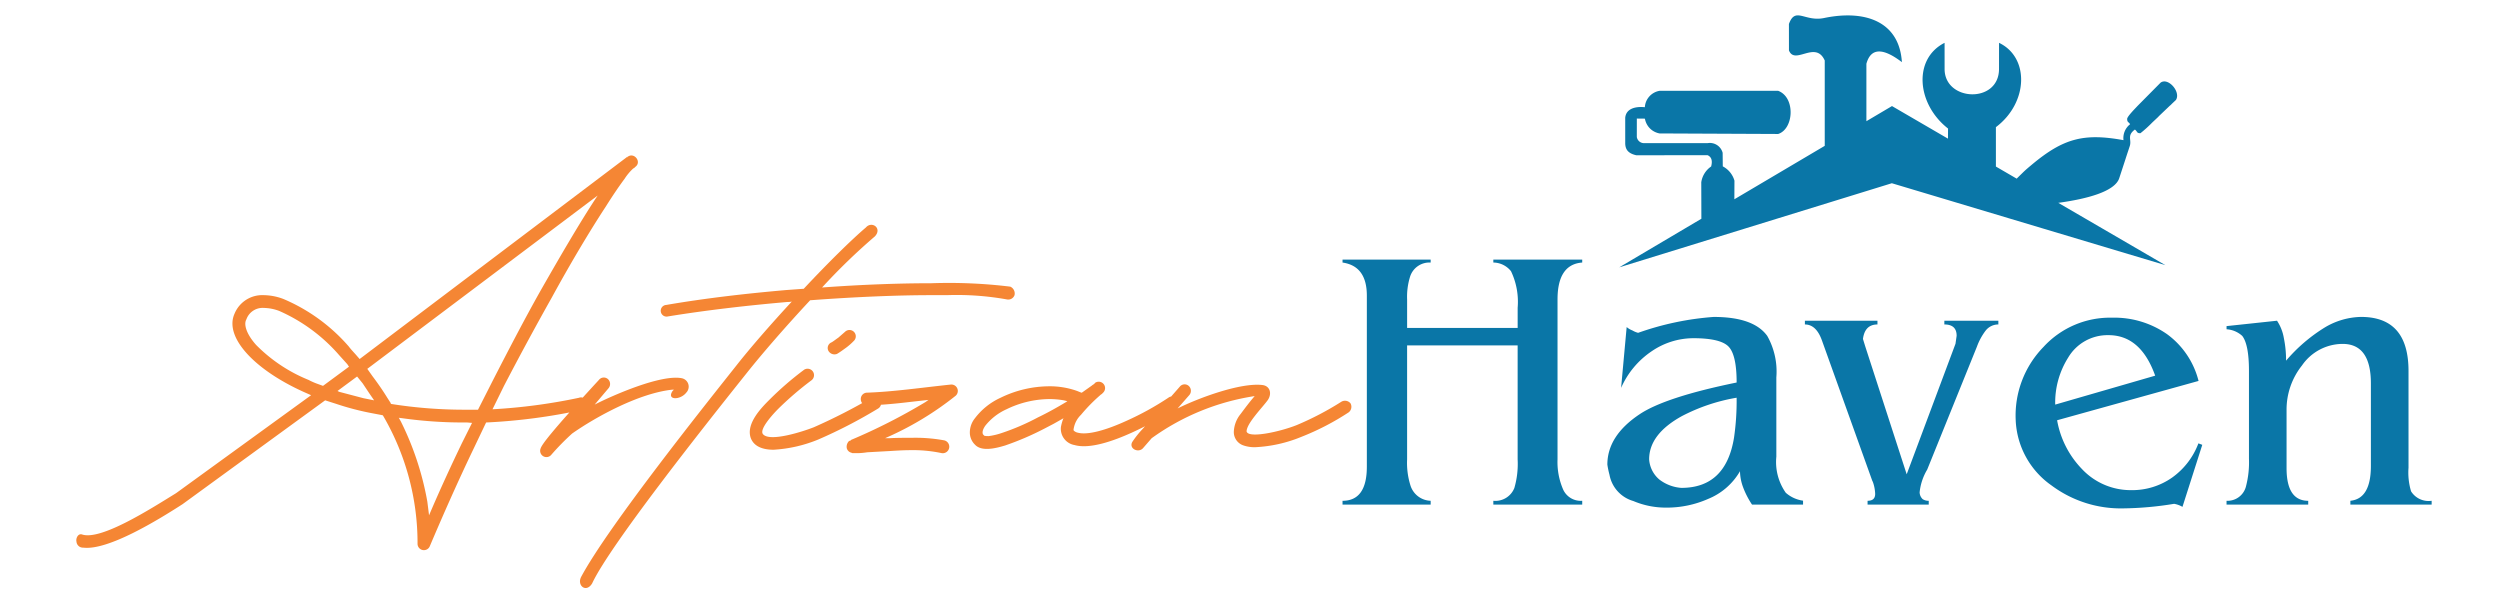
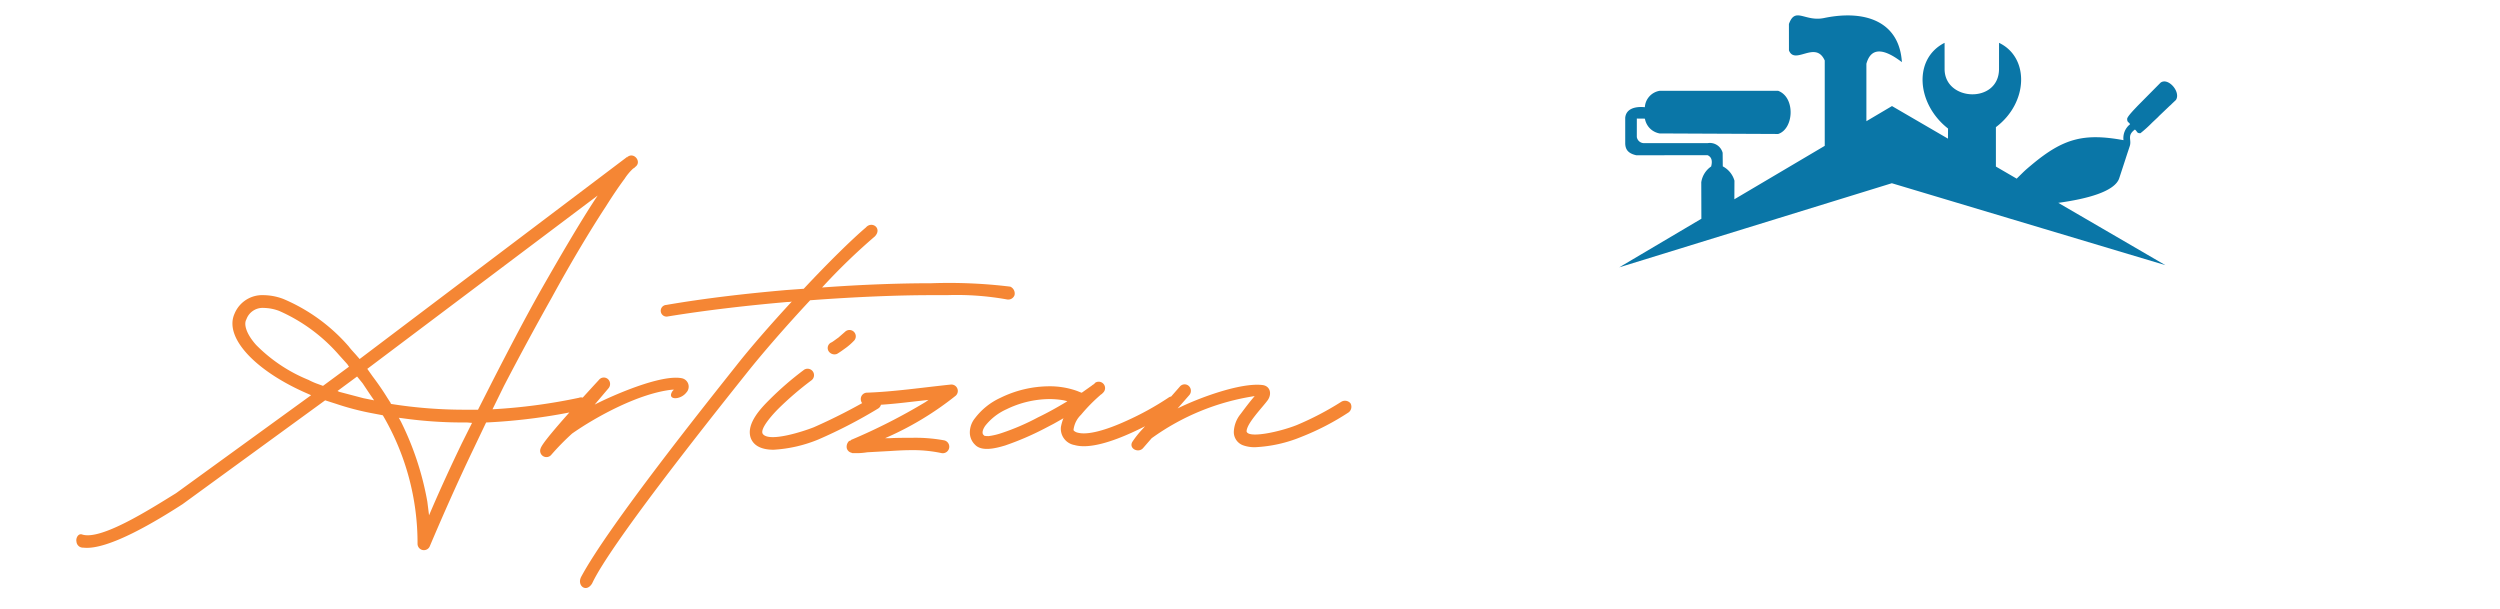
<svg xmlns="http://www.w3.org/2000/svg" id="Layer_1" data-name="Layer 1" width="267" height="65" viewBox="0 0 267 65">
  <defs>
    <style>.cls-1{fill:none;}.cls-2{fill:#f58634;}.cls-3,.cls-4{fill:#0a76a7;}.cls-4{fill-rule:evenodd;}</style>
  </defs>
  <g id="Layer_1-2" data-name="Layer_1">
-     <rect class="cls-1" x="-24.109" y="-7.199" width="315.996" height="79.399" />
    <path class="cls-2" d="M44.594,58.082a.68.68,0,0,0,1.319.228c1.41-3.32,2.956-6.821,4.593-10.232l1.41-2.956A61.813,61.813,0,0,0,62.24,43.757a.645.645,0,0,0,.41-.819.606.606,0,0,0-.819-.454,60.469,60.469,0,0,1-9.232,1.228L53.827,41.21c1.728-3.32,3.456-6.503,5.093-9.414,2.138-3.911,4.138-7.231,5.776-9.732.773-1.228,1.455-2.228,2.001-2.956a5.693,5.693,0,0,1,.955-1.137h.045l.136-.136c.728-.5-.045-1.547-.728-1.137l-.091.045v.045h-.091l-.045.045L38.41,38.344l-.318-.364c-.273-.318-.591-.636-.864-1.001A19.114,19.114,0,0,0,30.27,31.932a6.128,6.128,0,0,0-2.138-.41A3.197,3.197,0,0,0,25.04,33.523c-1.091,2.456,2.046,5.912,7.367,8.322l.819.363-14.417,10.46c-2.728,1.683-8.05,5.093-10.05,4.411-.41-.137-.682.41-.591.773a.692.692,0,0,0,.728.636c2.637.318,7.913-2.911,10.596-4.639L34.726,42.755l1.137.364A29.022,29.022,0,0,0,39.91,44.165l.955.182.045.045a26.964,26.964,0,0,1,3.683,13.689ZM49.279,47.44c-1.137,2.365-2.183,4.639-3.184,6.958l-.273.636L45.64,53.579A31.495,31.495,0,0,0,42.82,45.03l-.228-.41.364.045a46.43,46.43,0,0,0,6.913.454l.546.045-1.137,2.274Zm.591-3.683a50.073,50.073,0,0,1-8.231-.636h.136l-.41-.636c-.5-.819-1.046-1.592-1.592-2.319l-.546-.773,24.603-18.509-.273.41c-1.637,2.501-3.638,5.912-5.867,9.823-1.637,2.91-3.32,6.139-5.048,9.505l-1.592,3.138H49.869Zm-11.142-2.82.728,1.092.5.728-1.137-.228-2.592-.682-.181-.091L38.138,40.21l.591.728Zm-4.73.091a7.264,7.264,0,0,1-1.046-.454,16.672,16.672,0,0,1-5.594-3.73c-1.137-1.274-1.319-2.274-1.046-2.729a1.836,1.836,0,0,1,1.865-1.228,4.908,4.908,0,0,1,1.637.318,18.184,18.184,0,0,1,6.412,4.73l.864.956.181.273L34.498,41.21l-.5-.182Zm23.739,6.867a.671.671,0,0,0,1.137.682,26.497,26.497,0,0,1,2.228-2.274c2.592-1.819,7.186-4.32,10.687-4.684h.182l-.137.136c-.682,1,.819,1,1.455.182a.917.917,0,0,0-.5-1.547c-2.182-.41-7.231,1.773-9.277,2.82l1.5-1.773a.704.704,0,0,0-.091-.955.662.662,0,0,0-.955.091C58.692,46.302,57.873,47.485,57.737,47.894Zm4.32,13.734c-.454.909.546,1.728,1.182.682,1.865-4.002,11.642-16.372,16.508-22.465,1.773-2.228,4.275-5.093,6.776-7.777,4.866-.364,9.368-.546,12.961-.546h1.637a30.296,30.296,0,0,1,6.412.455.712.712,0,0,0,.819-.455.797.797,0,0,0-.455-.909,53.882,53.882,0,0,0-8.413-.364c-3.32,0-7.367.137-11.688.455a65.51,65.51,0,0,1,5.639-5.458c.819-.864-.318-1.683-.955-.955-1.501,1.274-4.048,3.774-6.64,6.548l-1.864.136c-4.184.364-8.595.864-12.825,1.592a.623.623,0,1,0,.182,1.228c4.184-.682,8.595-1.182,12.779-1.546a1.705,1.705,0,0,0,.454-.045c-2.228,2.411-4.411,4.912-5.912,6.821C75.7,42.755,64.968,56.171,62.057,61.628Zm18.1-14.916c.318.955,1.274,1.319,2.456,1.319a14.737,14.737,0,0,0,4.775-1.091,52.331,52.331,0,0,0,6.412-3.32.673.673,0,0,0,.181-.955.615.615,0,0,0-.909-.181,60.521,60.521,0,0,1-6.139,3.138c-1.137.454-4.775,1.637-5.458.728-.41-.546,1.228-2.274,1.637-2.683a34.009,34.009,0,0,1,3.547-3.047.688.688,0,0,0-.773-1.137A33.637,33.637,0,0,0,82.158,42.71c-.864.864-2.456,2.501-2.001,4.002ZM88.48,37.48a.742.742,0,0,0,.909.318c.318-.182.682-.454,1-.682a6.289,6.289,0,0,0,.773-.683.676.676,0,1,0-.909-1l-.728.636c-.273.181-.546.41-.728.5a.646.646,0,0,0-.318.909Zm3.228,10.915a7.678,7.678,0,0,0,.909-.091l2.456-.136c.727-.045,1.455-.091,2.182-.091a14.682,14.682,0,0,1,3.32.318.696.696,0,0,0,.273-1.364,17.094,17.094,0,0,0-3.502-.273c-.819,0-1.637,0-2.365.045h-.455l.091-.045a33.228,33.228,0,0,0,7.458-4.502.685.685,0,0,0-.546-1.183c-3.047.318-6.139.773-8.959.864a.673.673,0,0,0-.636.727.661.661,0,0,0,.682.637c1.455-.045,3.002-.182,4.502-.364l2.046-.228-.318.228a62.628,62.628,0,0,1-7.958,4.048V47.03a.767.767,0,0,0-.228.091.849.849,0,0,0-.228.728.656.656,0,0,0,.5.5.273.273,0,0,0,.182.045h.592Zm12.506-.819c.728.636,2.092.318,3.138,0a30.674,30.674,0,0,0,4.139-1.773l1.046-.546,1.046-.591-.045.091a5.524,5.524,0,0,0-.228.819,1.761,1.761,0,0,0,1.455,1.956c1.592.454,4.093-.41,6.094-1.319a32.453,32.453,0,0,0,4.73-2.637.682.682,0,1,0-.818-1.091,31.108,31.108,0,0,1-4.457,2.456c-2.183,1.001-4.139,1.547-5.184,1.274a.914.914,0,0,1-.455-.228.357.357,0,0,1,0-.228,2.66,2.66,0,0,1,.773-1.455,18.166,18.166,0,0,1,2.046-2.092l.045-.045.136-.091.136-.136a.68.68,0,0,0-.864-1.046v.045c-.045,0-.091.045-.182.136l-.091.045-.045.045-1.091.773h-.045l-.454-.182a8.656,8.656,0,0,0-3.002-.5,11.926,11.926,0,0,0-5.184,1.228,7.143,7.143,0,0,0-2.729,2.183,2.436,2.436,0,0,0-.546,1.5,1.821,1.821,0,0,0,.5,1.274l.137.136Zm1.364-1c-.41,0-.5-.045-.5-.091l-.091-.091c-.136-.273.045-.636.228-.909a6.078,6.078,0,0,1,2.274-1.773,10.644,10.644,0,0,1,4.548-1.091,9.035,9.035,0,0,1,1.592.136l.364.091-.136.091c-.909.546-1.956,1.137-3.002,1.637a24.705,24.705,0,0,1-3.911,1.683,7.107,7.107,0,0,1-1.364.318Zm15.371.591c-.455.728.636,1.274,1.137.683l.909-1.046a25.267,25.267,0,0,1,11.005-4.502c-.591.683-1.092,1.364-1.5,1.91a3.196,3.196,0,0,0-.728,1.91,1.498,1.498,0,0,0,1.046,1.455,3.578,3.578,0,0,0,1.274.182,14.718,14.718,0,0,0,4.866-1.092,27.416,27.416,0,0,0,5.093-2.638.754.754,0,0,0,.181-.955.766.766,0,0,0-.955-.181,31.914,31.914,0,0,1-4.775,2.501c-1.82.728-5.185,1.455-5.366.683,0-.864,1.728-2.592,2.274-3.365.455-.683.228-1.5-.591-1.592-2.319-.273-6.776,1.365-9.05,2.501l1.274-1.455a.705.705,0,0,0-.091-.955.662.662,0,0,0-.955.091l-3.956,4.502a10.07,10.07,0,0,0-1.091,1.364Z" />
-     <path class="cls-3" d="M159.488,28.04v-.318h9.493V28.04c-1.758.128-2.637,1.447-2.637,3.942v17.08a7.338,7.338,0,0,0,.615,3.252,2.064,2.064,0,0,0,2.022,1.17v.405h-9.493v-.405a2.177,2.177,0,0,0,2.245-1.366,9.217,9.217,0,0,0,.351-3.056V36.891H150.279V49.062a8.054,8.054,0,0,0,.379,2.853,2.335,2.335,0,0,0,2.137,1.569V53.89h-9.412v-.405q2.596,0,2.596-3.645V31.57q0-3.155-2.596-3.529v-.318h9.412V28.04a2.165,2.165,0,0,0-2.197,1.501,7.22,7.22,0,0,0-.318,2.434V35.025h11.806V32.868a7.591,7.591,0,0,0-.71-3.902,2.435,2.435,0,0,0-1.886-.927Zm25.985,14.436a19.711,19.711,0,0,0-5.842,1.961q-3.499,1.927-3.503,4.618a3.079,3.079,0,0,0,1.089,2.157,4.355,4.355,0,0,0,2.353.893q4.756,0,5.625-5.369a27.471,27.471,0,0,0,.277-4.26Zm0-1.623q0-2.972-.879-3.854c-.588-.588-1.839-.879-3.76-.879a7.921,7.921,0,0,0-4.415,1.38,9.151,9.151,0,0,0-3.286,3.928l.595-6.498a2.081,2.081,0,0,0,.608.359,2.373,2.373,0,0,0,.616.257,30.835,30.835,0,0,1,8.067-1.697q4.26,0,5.72,2.022a7.743,7.743,0,0,1,.974,4.436v8.472a5.7,5.7,0,0,0,1.007,3.847,3.509,3.509,0,0,0,1.846.845v.419h-5.45a8.928,8.928,0,0,1-1.001-1.982,5.154,5.154,0,0,1-.284-1.583,6.924,6.924,0,0,1-3.408,2.961,10.913,10.913,0,0,1-4.476.927,8.862,8.862,0,0,1-3.509-.704,3.589,3.589,0,0,1-2.542-2.792,9.693,9.693,0,0,1-.23-1.096q0-3.073,3.428-5.368,2.728-1.836,10.379-3.401Zm18.161,9.804,5.213-13.943.122-.852c0-.811-.44-1.21-1.312-1.21v-.399h5.768v.399a1.713,1.713,0,0,0-1.352.649,6.478,6.478,0,0,0-.933,1.711L205.826,50.15a5.911,5.911,0,0,0-.811,2.441,1.066,1.066,0,0,0,.324.717,1.136,1.136,0,0,0,.65.176v.405h-6.532v-.405q.811,0,.811-.73a4.178,4.178,0,0,0-.196-1.136,1.427,1.427,0,0,0-.115-.277l-5.375-14.984c-.406-1.136-1.014-1.704-1.819-1.704v-.399h7.749v.399c-.899,0-1.413.514-1.548,1.548l.25.811,4.422,13.645Zm15.862-7.445,10.677-3.09q-1.542-4.331-4.99-4.327a4.881,4.881,0,0,0-4.301,2.393A9.003,9.003,0,0,0,219.497,43.212Zm.203,1.67a9.947,9.947,0,0,0,2.65,5.206,7.135,7.135,0,0,0,5.267,2.259,7.404,7.404,0,0,0,4.361-1.338,7.89,7.89,0,0,0,2.813-3.658l.413.155-2.116,6.627a2.644,2.644,0,0,0-.893-.325,35.505,35.505,0,0,1-5.389.487,12.386,12.386,0,0,1-7.708-2.454,8.952,8.952,0,0,1-3.82-6.965,10.488,10.488,0,0,1,2.969-7.823,9.638,9.638,0,0,1,7.33-3.124,9.815,9.815,0,0,1,5.862,1.758,8.86,8.86,0,0,1,3.368,4.997l-15.106,4.199Zm37.527,5.112a6.987,6.987,0,0,0,.277,2.482,2.206,2.206,0,0,0,2.197,1.007v.405H251.02v-.405c1.461-.149,2.191-1.386,2.191-3.725V40.948q0-4.22-3.022-4.219a5.291,5.291,0,0,0-4.334,2.299,7.555,7.555,0,0,0-1.65,4.774v6.194q0,3.49,2.313,3.489v.405h-8.723v-.405a2.034,2.034,0,0,0,2.076-1.542,10.168,10.168,0,0,0,.318-2.955V39.622c0-1.88-.237-3.124-.716-3.746a2.737,2.737,0,0,0-1.677-.71v-.338l5.389-.575a4.788,4.788,0,0,1,.73,1.853,11.76,11.76,0,0,1,.237,2.414,17.438,17.438,0,0,1,4.152-3.557,7.806,7.806,0,0,1,3.854-1.116q5.071,0,5.071,5.768v10.38Z" />
    <path class="cls-4" d="M172.936,28.552l29.112-8.983,29.213,8.75-6.718-3.91-4.719-2.745c3.034-.415,6.064-1.202,6.516-2.65l.639-1.953c.108-.336.211-.653.325-.992.05-.15.102-.306.158-.481.216-.686-.333-1.099.544-1.752.292.218.166.393.589.393a12.852,12.852,0,0,0,1.256-1.135l.617-.58c.06-.057.081-.091.141-.148l1.099-1.048c.073-.068.081-.061.155-.134a2.339,2.339,0,0,1,.165-.166l.362-.342c.554-.866-.848-2.452-1.645-1.843L228.29,11.313c-.204.227-1.109,1.123-1.109,1.386,0,.382.155.304.314.568a1.878,1.878,0,0,0-.706,1.703c-4.234-.776-6.422-.195-9.786,2.614-.356.297-.675.562-1.006.89-.17.168-.392.382-.614.606l-.464-.27h0l-1.757-1.022V13.58c3.462-2.604,3.604-7.443.336-9.006l-.003,2.793c-.004,3.725-5.81,3.487-5.812.005l-.002-2.798c-3.373,1.707-2.997,6.523.369,9.154l-.006,1.08-5.98-3.48-2.733,1.616V6.812c.473-1.719,1.763-1.723,3.792-.175-.283-4.392-3.981-5.595-8.242-4.727-2.12.48-3.133-1.257-3.824.652L191.06,5.382c.632,1.615,2.84-1.118,3.822,1.08v9.114L185.23,21.283l.009-1.989a2.5,2.5,0,0,0-1.246-1.526l-.014-1.447a1.415,1.415,0,0,0-1.591-1.036l-6.744.001a.778.778,0,0,1-.832-.653l.002-1.971.863.009a1.928,1.928,0,0,0,1.569,1.58l12.661.058c1.68-.534,1.869-3.91,0-4.61H177.246a1.889,1.889,0,0,0-1.576,1.75c-1.012-.1-2.004.147-2.097,1.13l.001,2.652c-.011.746.321,1.156,1.186,1.352l7.603-.011c.41.178.56.564.387,1.209a2.475,2.475,0,0,0-1.055,1.687l.012,3.895-8.772,5.188Z" />
  </g>
</svg>